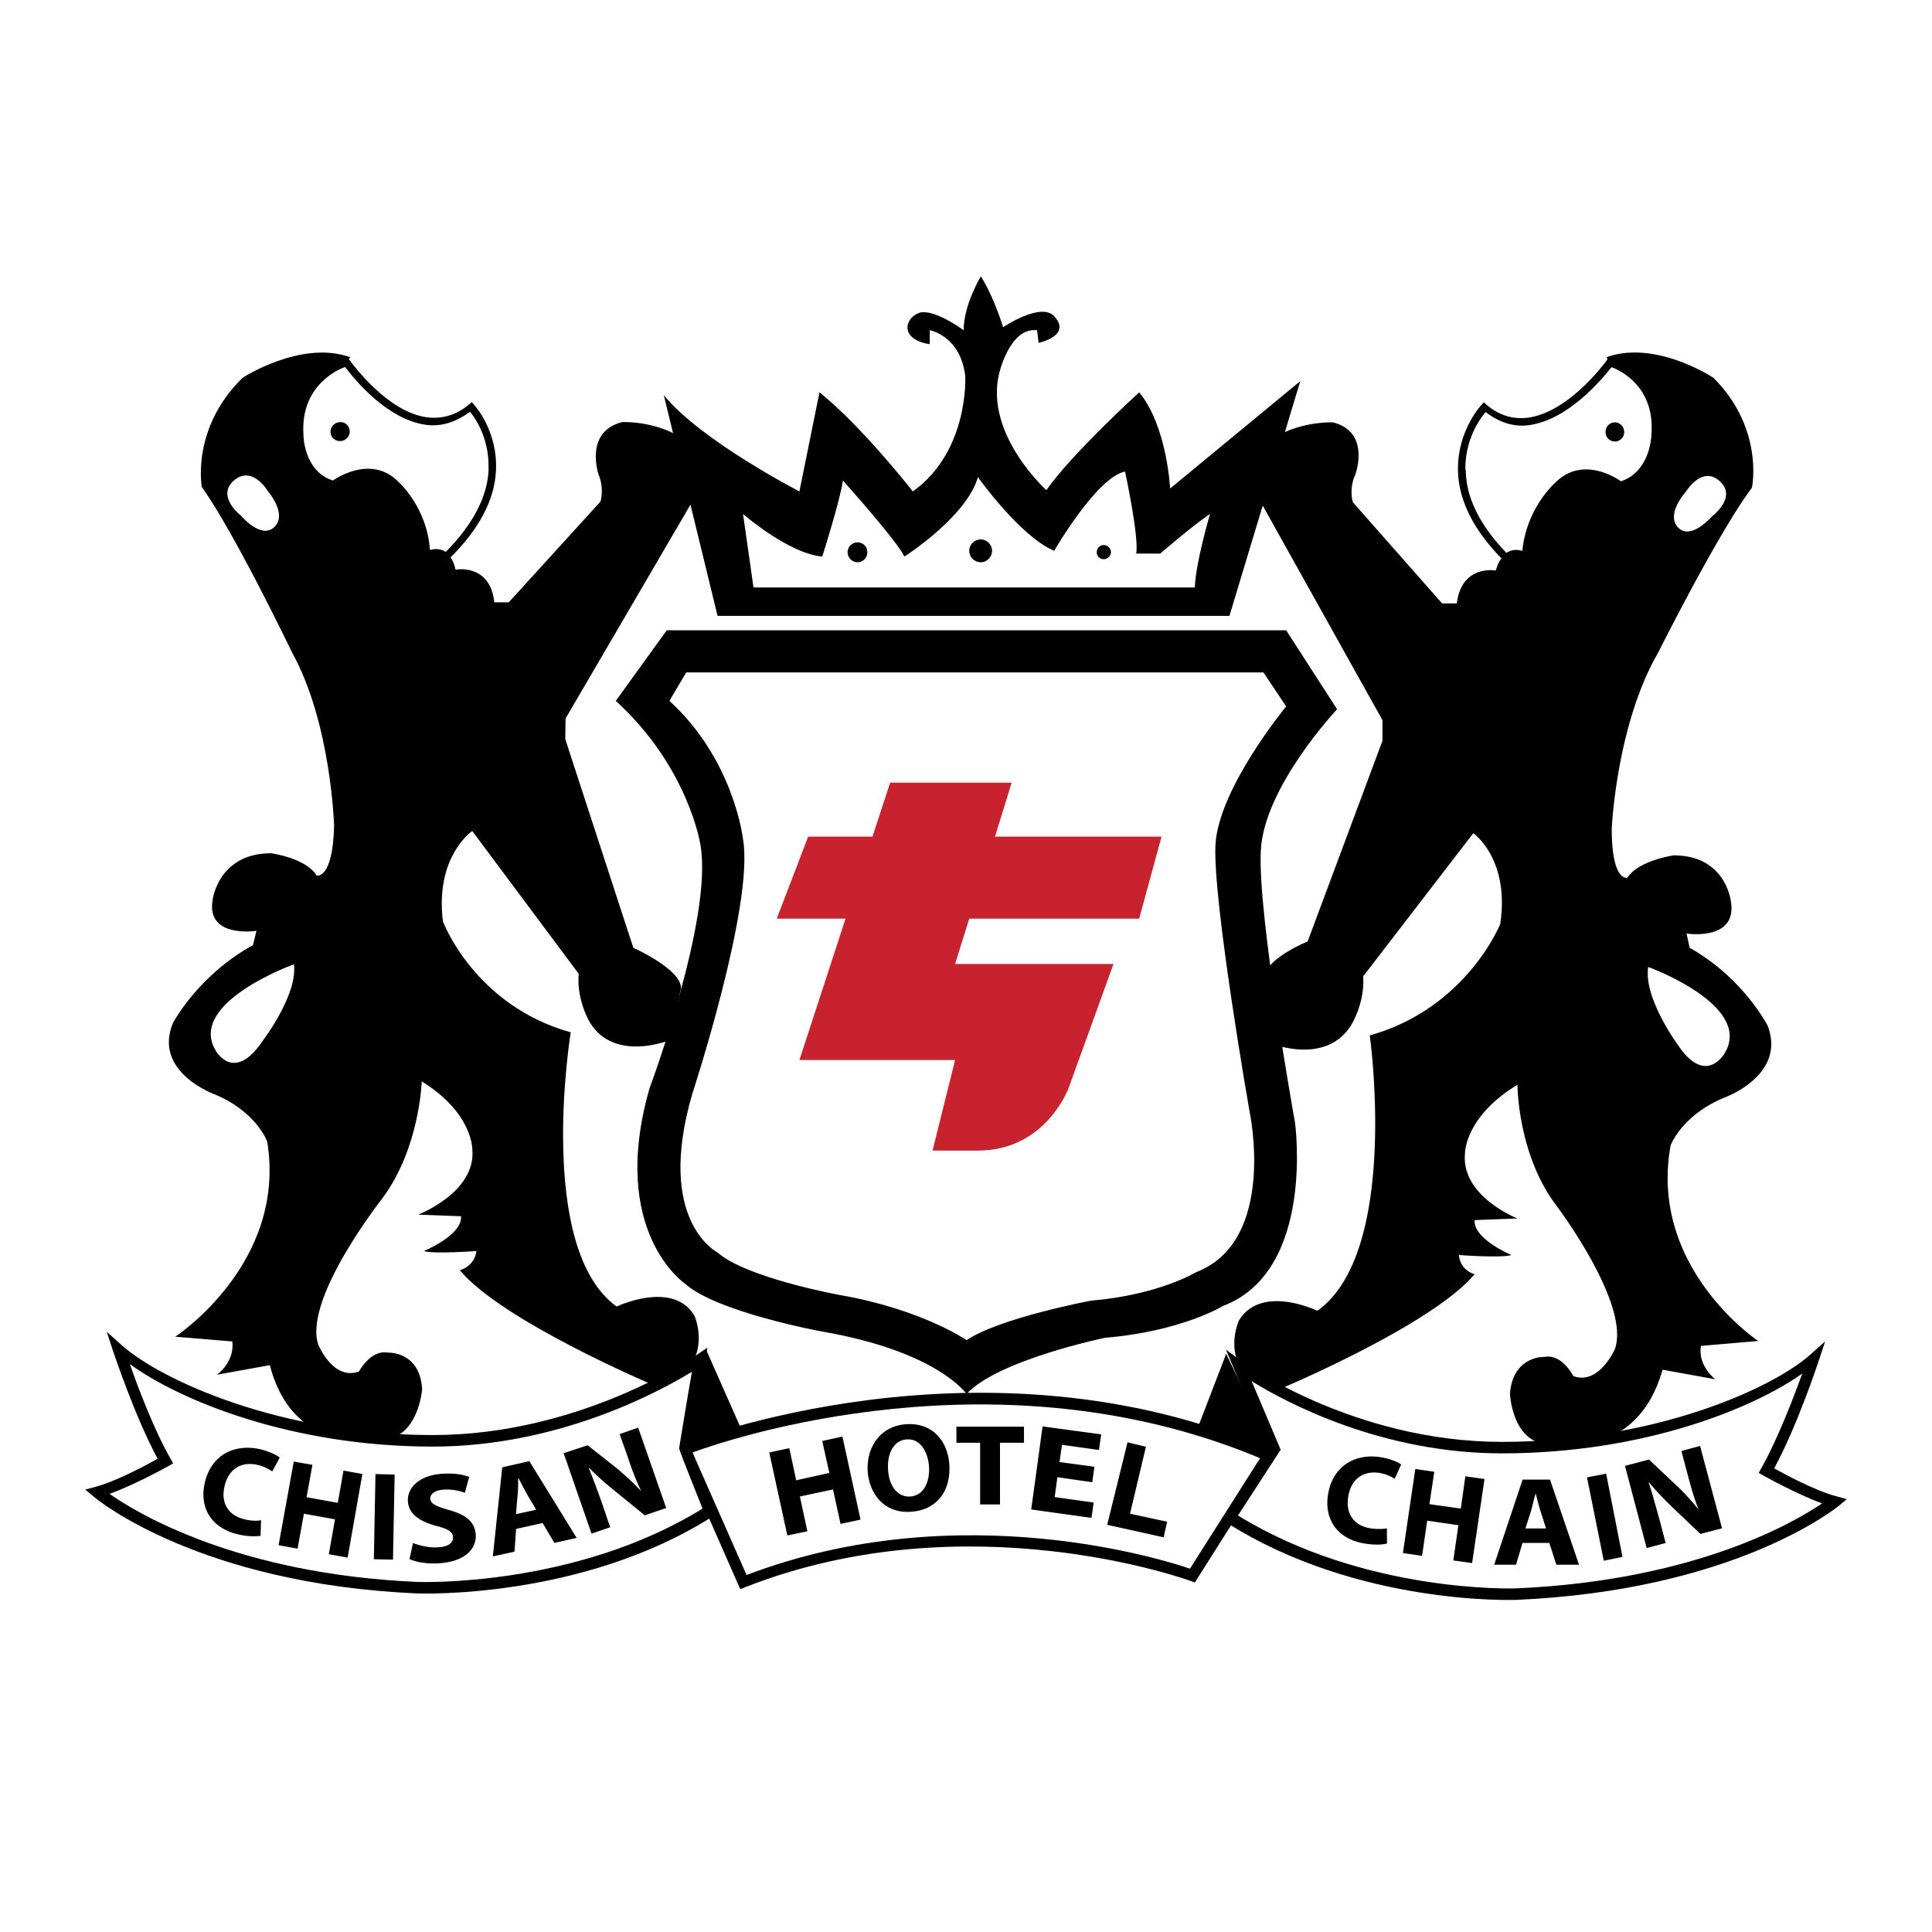
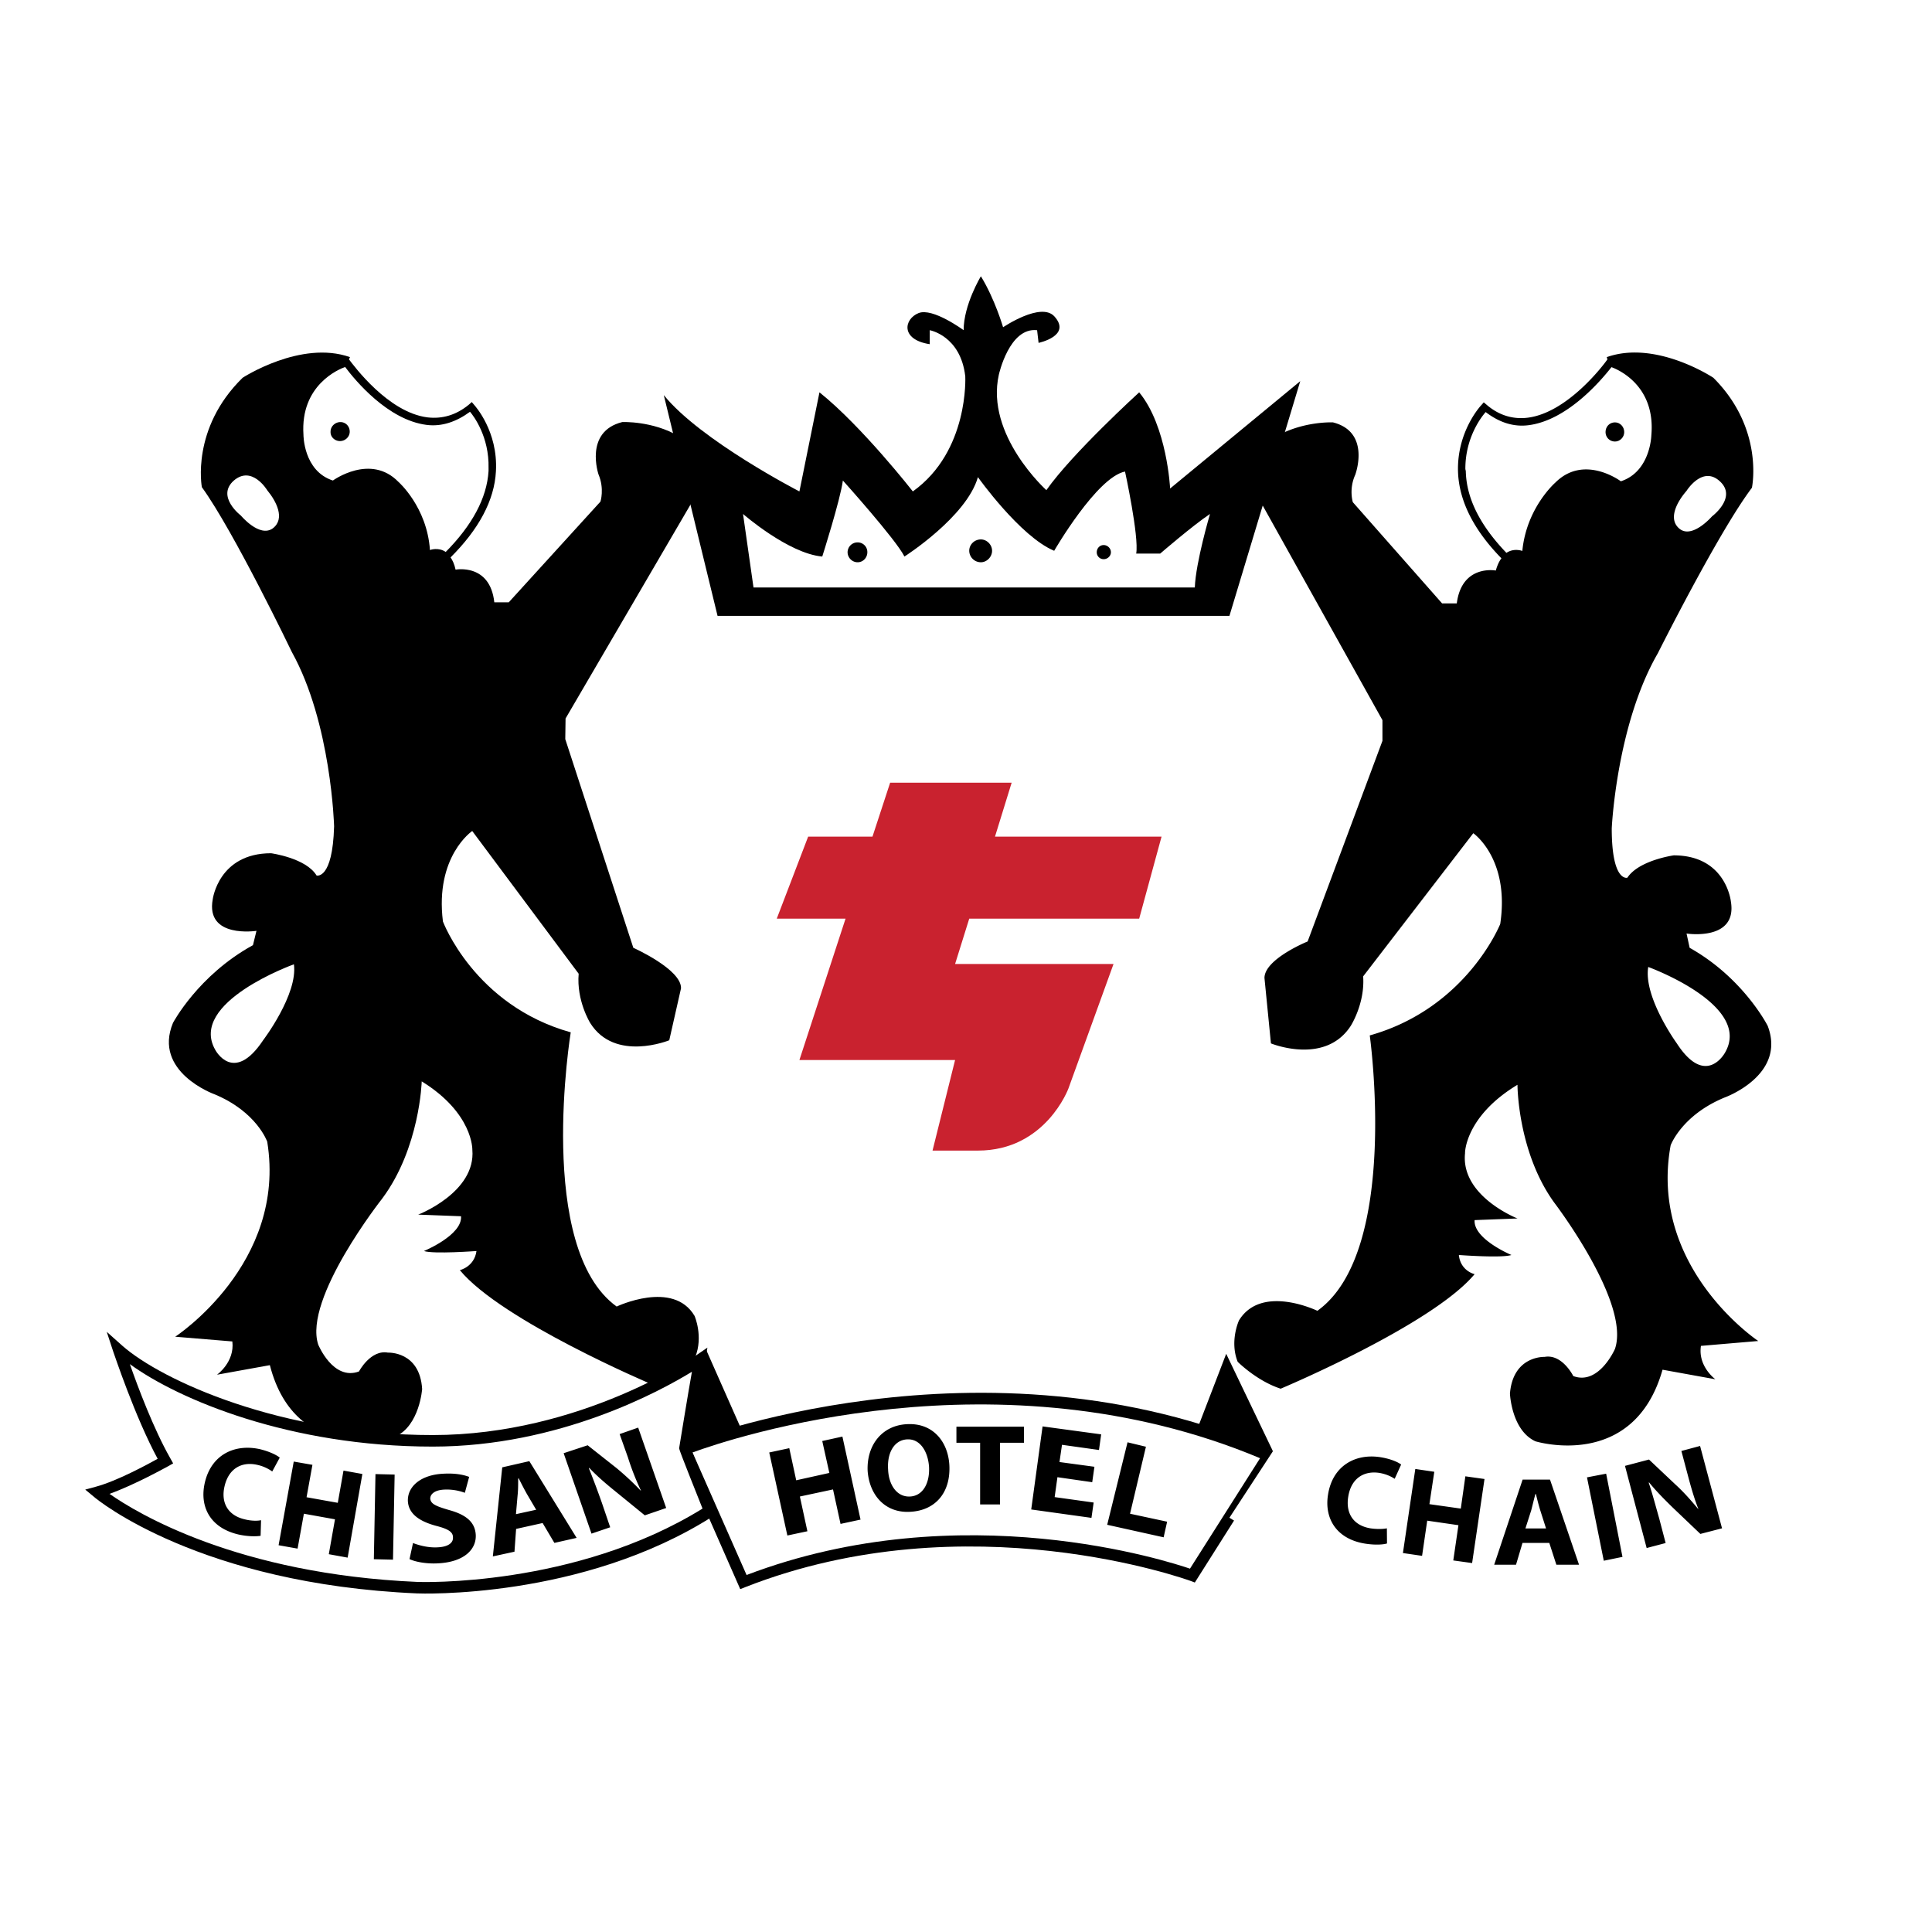
<svg xmlns="http://www.w3.org/2000/svg" width="2500" height="2500" viewBox="0 0 192.756 192.756">
  <g fill-rule="evenodd" clip-rule="evenodd">
    <path fill="#fff" d="M0 0h192.756v192.756H0V0z" />
-     <path d="M68.331 144.59s29.427-11.87 58.24.604l-7.58 12.003s-22.172-8.271-44.829.616l-5.831-13.223z" fill="#fff" />
    <path d="M68.11 144.061l-.529.221 6.272 14.265.517-.204c22.185-8.696 44.191-.691 44.412-.616l.426.162 8.201-12.961-.633-.262c-28.71-12.417-58.358-.722-58.666-.605zm57.607 1.424c-.676 1.045-6.568 10.374-6.992 11.02-1.912-.646-22.757-7.538-44.239.633-.354-.808-4.964-11.24-5.394-12.224 3.911-1.44 30.562-10.357 56.625.571z" />
    <path d="M11.853 134.702s2.261 6.918 4.644 11.078c0 0-4.173 2.395-6.789 3.099 0 0 10.241 8.579 31.939 9.538 0 0 16.06.703 29.178-7.643l-2.495-6.185 1.482-8.888s-11.503 8.067-26.638 8.067c-15.146.002-27.295-5.497-31.321-9.066z" fill="#fff" />
    <path d="M11.307 134.878c.104.266 2.161 6.479 4.423 10.666-1.029.574-4.069 2.219-6.139 2.777l-1.087.296.85.704c.383.354 10.637 8.712 32.251 9.653.146.013 16.438.646 29.532-7.7l.408-.25-2.686-6.639c.058 0 1.483-8.597 1.483-8.597l.237-1.337-1.133.779c-.104.088-11.491 7.946-26.271 7.946-15.176 0-27.046-5.464-30.956-8.9l-1.57-1.399.658 2.001zm5.481 11.402l.487-.279-.279-.499c-1.662-2.911-3.249-7.143-4.04-9.404 4.86 3.54 15.984 8.229 30.219 8.229 12.607 0 22.715-5.539 25.859-7.468-.338 1.854-1.279 7.643-1.279 7.643.029.263 1.866 4.806 2.337 6.01-12.724 7.876-28.283 7.33-28.445 7.317-17.938-.779-27.987-6.863-30.719-8.787 2.57-.925 5.685-2.674 5.86-2.762z" />
-     <path d="M180.875 135.656s-2.266 6.922-4.66 11.078c0 0 4.189 2.395 6.816 3.103 0 0-10.09 8.255-31.748 9.209 0 0-15.518.707-28.623-7.622l4.469-6.834-3.512-8.259s11.107 8.096 26.227 8.096c15.117 0 26.986-5.185 31.031-8.771z" fill="#fff" />
-     <path d="M180.521 135.231c-3.779 3.319-15.457 8.625-30.678 8.625-14.77 0-25.771-7.904-25.877-7.979l-1.656-1.221s3.936 9.362 4.172 9.892c-.324.454-4.584 7.034-4.584 7.034l.469.325c13.107 8.329 28.768 7.713 28.93 7.713 21.598-.954 31.66-9.009 32.117-9.346l.838-.704-1.074-.296c-2.1-.558-5.139-2.203-6.168-2.773 2.277-4.189 4.332-10.403 4.422-10.666l.658-1.999-1.569 1.395zm-.705 1.808c-.824 2.261-2.428 6.492-4.072 9.416l-.279.5.5.279c.148.087 3.277 1.824 5.816 2.761-2.701 1.854-12.635 7.701-30.543 8.479-.146 0-15.031.529-27.725-7.271.586-.912 4.26-6.567 4.26-6.567s-1.982-4.673-2.895-6.835c3.541 2.19 13.002 7.201 24.965 7.201 14.221 0 25.151-4.54 29.973-7.963zM68.464 67.088h57.591l2.266 3.394s-6.777 8.196-7.057 13.839c-.262 5.644 3.395 26.521 3.395 26.521s2.824 12.985-5.359 16.101c0 0-3.674 2.249-10.449 2.823 0 0-9.021 1.688-12.416 3.937 0 0-4.51-3.099-12.707-4.511 0 0-9.3-1.703-12.136-4.231 0 0-6.23-3.099-2.528-15.81 0 0 6.201-18.908 5.068-25.417 0 0-.866-7.888-7.346-13.811l1.678-2.835zm-7.026 2.836c7.305 6.672 8.45 14.397 8.45 14.397 1.262 7.301-5.085 24.26-5.085 24.26-4.098 14.311 3.528 19.479 3.528 19.479 3.144 2.854 13.635 4.777 13.635 4.777 11.62 1.999 14.468 6.242 14.468 6.242 3.103-3.394 13.814-5.609 13.814-5.609 7.639-.633 11.766-3.174 11.766-3.174 9.258-3.498 7.186-18.324 7.186-18.324s-3.746-20.729-3.408-27.092c.293-6.36 7.609-14.119 7.609-14.119l-5.08-7.876H66.523l-5.085 7.039z" />
+     <path d="M180.875 135.656s-2.266 6.922-4.66 11.078c0 0 4.189 2.395 6.816 3.103 0 0-10.09 8.255-31.748 9.209 0 0-15.518.707-28.623-7.622l4.469-6.834-3.512-8.259s11.107 8.096 26.227 8.096c15.117 0 26.986-5.185 31.031-8.771" fill="#fff" />
    <path d="M113.656 91.656l2.232-8.184H99.27l1.662-5.381H88.809l-1.762 5.381h-6.418l-3.132 8.184h6.863l-4.602 14.102h15.53l-2.249 9.037h4.526c6.771 0 9.039-6.214 9.039-6.214l4.492-12.402H95.289l1.412-4.523h16.955z" fill="#c9222f" />
    <path d="M66.227 39.421c3.661 4.527 13.531 9.608 13.531 9.608l2-9.887c4.231 3.382 9.316 9.887 9.316 9.887 5.626-4.023 5.231-11.486 5.231-11.486-.471-4.057-3.544-4.598-3.544-4.598v1.396c-2.953-.458-2.57-2.516-1.117-3.103 1.412-.571 4.498 1.707 4.498 1.707 0-2.544 1.721-5.38 1.721-5.38 1.395 2.266 2.215 5.085 2.215 5.085s3.791-2.57 5.127-1.074c1.736 1.94-1.586 2.632-1.586 2.632l-.146-1.262c-2.777-.325-3.818 4.436-3.818 4.436-1.354 6.039 4.742 11.52 4.742 11.52 2.574-3.673 9.26-9.758 9.26-9.758 2.789 3.382 3.086 9.595 3.086 9.595l12.984-10.711-7.066 23.418h-51.07l-5.364-22.025zm15.81 16.105c-3.377-.296-7.905-4.248-7.905-4.248l1.045 7.334h44.03c.092-2.516 1.516-7.334 1.516-7.334-1.703 1.133-4.969 3.952-4.969 3.952h-2.395c.297-1.69-1.115-8.184-1.115-8.184-2.82.558-7.068 7.905-7.068 7.905-3.391-1.412-7.609-7.347-7.609-7.347-1.132 3.969-7.33 7.921-7.33 7.921-.854-1.708-6.143-7.584-6.143-7.584-.25 1.913-2.057 7.585-2.057 7.585z" />
    <path d="M86.535 55.098c0 .529-.413.999-.971.999s-1-.47-1-.999a.989.989 0 0 1 1-.983.963.963 0 0 1 .971.983zM98.979 54.952c0 .616-.529 1.145-1.115 1.145a1.16 1.16 0 0 1-1.163-1.145c0-.617.512-1.133 1.163-1.133.585 0 1.115.516 1.115 1.133zM110.836 55.098c0 .383-.342.691-.721.691a.682.682 0 0 1-.691-.691c0-.396.297-.717.691-.717.379 0 .721.321.721.717zM166.682 114.266s1.1-3.011 5.404-4.776c0 0 6.156-2.216 4.277-7.139 0 0-2.41-4.777-7.787-7.788l-.309-1.424s5.082.792 4.424-3.19c0 0-.471-4.61-5.703-4.61 0 0-3.48.483-4.627 2.232 0 0-1.557.47-1.557-4.923 0 0 .467-10.328 4.598-17.471 0 0 6.039-12.073 9.387-16.513 0 0 1.262-5.877-3.848-10.975 0 0-5.719-3.807-10.637-2.057l.07.221c-.424.617-3.994 5.306-7.934 5.818-1.482.191-2.895-.233-4.109-1.279l-.297-.25-.232.267c-.105.1-2.457 2.674-2.336 6.655.1 2.936 1.586 5.831 4.33 8.638-.232.308-.408.691-.559 1.221 0 0-3.393-.646-3.893 3.277h-1.467l-8.904-10.095s-.412-1.292.234-2.72c0 0 1.615-4.273-2.217-5.244 0 0-2.998-.146-5.73 1.441l-1.736 6.039 12.402 22.227v2.07l-7.463 20.012s-4.307 1.749-4.307 3.644l.645 6.526s5.395 2.216 7.963-1.749c0 0 1.43-2.232 1.238-4.939L146.99 83.13s3.66 2.528 2.689 9.054c0 0-3.336 8.4-13.018 11.12 0 0 3.027 21.581-5.227 27.475 0 0-5.568-2.703-7.818.954 0 0-.957 2.057-.133 4.131 0 0 1.895 1.907 4.289 2.687 0 0 15.09-6.331 19.35-11.428 0 0-1.408-.312-1.57-1.912 0 0 4.291.325 5.244 0 0 0-3.807-1.587-3.674-3.481l4.277-.163s-5.686-2.22-5.23-6.521c-.018 0 0-3.661 5.23-6.817 0 0 0 6.667 3.656 11.74 0 0 7.654 10.004 6.068 14.618 0 0-1.6 3.656-4.156 2.702 0 0-1.104-2.231-2.865-1.911 0 0-3.145-.146-3.453 3.661 0 0 .146 3.656 2.541 4.76 0 0 9.799 3.012 12.682-7.143l5.271.954s-1.76-1.278-1.439-3.332l5.717-.487c.001-.001-10.976-7.302-8.739-19.525zm1.586-65.295s1.588-2.557 3.32-.953c1.762 1.603-.779 3.498-.779 3.498s-1.912 2.216-3.191 1.279c-1.263-.959-.321-2.708.65-3.824zm-13.094-.821s-2.877 2.495-3.291 6.818c0 0-.82-.325-1.586.192-2.557-2.662-3.982-5.364-4.053-8.113 0-.104-.045-.191-.045-.292 0-3.145 1.645-5.218 2.027-5.643 1.309 1 2.732 1.512 4.291 1.308 3.863-.5 7.213-4.452 8.258-5.789.617.221 4.418 1.808 3.98 6.789 0 0-.074 3.627-3.043 4.598.001 0-3.657-2.749-6.538.132zm9.271 48.325s10.479 3.802 7.641 8.579c0 0-1.91 3.481-4.789-.954 0 0-3.348-4.615-2.852-7.625z" />
    <path d="M162.049 43.111c0-.545-.424-.971-.924-.971-.541 0-.941.425-.941.971 0 .512.4.941.941.941.5.001.924-.428.924-.941zM17.479 133.365l5.702.471c.25 2.058-1.529 3.319-1.529 3.319l5.272-.953c2.604 10.137 12.536 7.125 12.536 7.125 2.407-1.115 2.657-4.747 2.657-4.747-.233-3.79-3.407-3.628-3.407-3.628-1.737-.324-2.895 1.879-2.895 1.879-2.586.957-4.069-2.687-4.069-2.687-1.487-4.585 6.376-14.548 6.376-14.548 3.773-5.052 3.953-11.707 3.953-11.707 5.139 3.174 5.051 6.818 5.051 6.818.367 4.26-5.405 6.476-5.405 6.476l4.277.162c.146 1.883-3.703 3.47-3.703 3.47.954.32 5.244 0 5.244 0-.221 1.587-1.662 1.907-1.662 1.907 4.173 5.057 19.128 11.387 19.128 11.387 2.382-.792 4.353-2.703 4.353-2.703.837-2.058-.059-4.114-.059-4.114-2.132-3.628-7.775-.938-7.775-.938-8.109-5.848-4.582-27.358-4.582-27.358-9.625-2.69-12.752-11.062-12.752-11.062-.808-6.497 2.924-9.025 2.924-9.025l10.62 14.24c-.233 2.686 1.145 4.905 1.145 4.905 2.458 3.953 7.893 1.733 7.893 1.733l1.174-5.186c.046-1.895-4.76-4.04-4.76-4.04l-6.789-20.819.029-2.058 12.932-22.14-1.604-6.01c-2.673-1.57-5.672-1.424-5.672-1.424-3.832.954-2.366 5.231-2.366 5.231.604 1.424.192 2.703.192 2.703l-9.15 10.05h-1.441c-.425-3.923-3.865-3.261-3.865-3.261-.117-.545-.296-.929-.5-1.22 2.791-2.778 4.377-5.673 4.527-8.596.221-3.982-2.086-6.522-2.174-6.626l-.237-.279-.279.25c-1.262 1.045-2.657 1.454-4.144 1.279-3.936-.5-7.359-5.172-7.83-5.789l.104-.221c-4.894-1.732-10.711 2.057-10.711 2.057-5.186 5.069-4.069 10.916-4.069 10.916 3.203 4.423 8.975 16.442 8.975 16.442 3.952 7.126 4.219 17.396 4.219 17.396-.15 5.376-1.749 4.906-1.749 4.906-1.058-1.749-4.54-2.22-4.54-2.22-5.231 0-5.818 4.585-5.818 4.585-.737 3.952 4.361 3.157 4.361 3.157l-.35 1.429c-5.468 2.995-7.979 7.754-7.979 7.754-2.028 4.894 4.115 7.113 4.115 7.113 4.248 1.745 5.289 4.744 5.289 4.744 1.97 12.184-9.183 19.455-9.183 19.455zm9.729-80.645c-1.324.941-3.173-1.279-3.173-1.279s-2.487-1.895-.721-3.482c1.82-1.587 3.348.954 3.348.954.912 1.104 1.82 2.853.546 3.807zm6.005-4.778c-2.953-.954-2.937-4.569-2.937-4.569-.325-4.964 3.541-6.539 4.157-6.759 1.016 1.354 4.26 5.277 8.113 5.776 1.541.204 3.011-.325 4.348-1.308.366.425 1.924 2.499 1.849 5.614v.292c-.162 2.732-1.674 5.452-4.273 8.08-.75-.512-1.574-.191-1.574-.191-.292-4.302-3.145-6.801-3.145-6.801-2.79-2.866-6.538-.134-6.538-.134zm-6.963 55.846c-2.953 4.439-4.773.957-4.773.957-2.72-4.747 7.847-8.537 7.847-8.537.408 2.998-3.074 7.58-3.074 7.58z" />
    <path d="M32.98 43.065c0-.541.471-.954.983-.954.517 0 .929.413.929.954 0 .529-.458.941-.97.941-.517.001-.971-.411-.942-.941zM26 153.228c-.379.062-1.204.092-2.203-.13-2.849-.662-3.907-2.794-3.365-5.159.645-2.82 2.998-3.92 5.526-3.349.954.237 1.657.587 1.953.837l-.75 1.383a4.035 4.035 0 0 0-1.499-.662c-1.47-.338-2.836.295-3.261 2.145-.384 1.662.366 2.911 2.012 3.29.574.149 1.208.179 1.632.088L26 153.228zM31.172 146.147l-.587 3.232 3.116.558.57-3.215 1.883.338-1.47 8.345-1.879-.342.616-3.481-3.102-.558-.629 3.482-1.895-.338 1.512-8.346 1.865.325zM37.461 147.071l-.162 8.492 1.911.046.163-8.492-1.912-.046zM41.206 153.948c.604.236 1.545.486 2.47.429 1.028-.046 1.558-.441 1.516-1 0-.546-.487-.837-1.691-1.146-1.632-.441-2.732-1.178-2.807-2.457-.059-1.482 1.324-2.657 3.598-2.744 1.116-.059 1.94.1 2.516.32l-.429 1.587a5.185 5.185 0 0 0-2.041-.32c-.971.041-1.412.454-1.412.896.046.541.575.762 1.883 1.145 1.762.483 2.586 1.25 2.657 2.47.075 1.438-1.145 2.732-3.819 2.849-1.146.059-2.249-.162-2.79-.425l.349-1.604zM51.476 151.069l.163-1.865c.059-.517.059-1.175.059-1.691l.058-.012c.221.453.529 1.041.779 1.495l.958 1.632-2.017.441zm2.661.884l1.174 1.982 2.22-.5-4.719-7.655-2.703.617-.938 8.887 2.158-.47.163-2.274 2.645-.587zM59.014 153.011l-2.778-8.025 2.395-.791 2.882 2.277a28.412 28.412 0 0 1 2.408 2.245h.028a25.532 25.532 0 0 1-1.303-3.319l-.825-2.319 1.85-.646 2.794 8.021-2.132.732-2.995-2.44c-.854-.688-1.795-1.495-2.545-2.291l-.042.029a86.202 86.202 0 0 1 1.308 3.481l.82 2.412-1.865.634zM78.747 144.485l.691 3.203 3.307-.733-.708-3.185 2.011-.443 1.808 8.284-1.995.429-.75-3.439-3.307.707.75 3.465-1.999.425-1.807-8.284 1.999-.429zM90.778 149.308c-1.278.059-2.116-1.133-2.174-2.719-.104-1.604.587-2.912 1.895-2.982 1.308-.075 2.086 1.221 2.19 2.732.088 1.645-.616 2.907-1.895 2.969h-.016zm.017 1.525c2.482-.117 4.068-1.866 3.923-4.656-.133-2.35-1.645-4.232-4.231-4.086-2.499.121-4.027 2.104-3.923 4.644.162 2.395 1.716 4.231 4.214 4.099h.017v-.001zM97.787 143.944h-2.365v-1.603h6.742v1.603H99.77v6.156h-1.983v-6.156zM109.191 146.339l-3.486-.471.25-1.72 3.69.517.22-1.559-5.847-.794-1.133 8.288 6.01.837.22-1.529-3.892-.542.277-1.986 3.471.5.22-1.541zM112.494 143.898l1.836.442-1.586 6.684 3.701.795-.349 1.558-5.631-1.249 2.029-8.23zM138.369 152.481c-.43.088-1.059.088-1.645 0-1.691-.283-2.486-1.486-2.207-3.174.307-1.882 1.631-2.586 3.113-2.353.68.116 1.18.366 1.518.587l.645-1.424c-.309-.233-.982-.546-1.998-.721-2.541-.425-4.818.824-5.289 3.674-.412 2.395.807 4.469 3.672 4.935 1.012.162 1.838.104 2.203-.013l-.012-1.511zM143.1 146.839l-.487 3.231 3.131.442.455-3.22 1.91.268-1.236 8.386-1.879-.261.514-3.516-3.115-.453-.512 3.511-1.912-.28 1.236-8.387 1.895.279zM152.191 152.494l.574-1.791c.135-.5.279-1.149.426-1.645h.047c.115.482.277 1.128.439 1.645l.572 1.791h-2.058zm2.383 1.442l.703 2.174h2.262l-2.895-8.492h-2.732l-2.836 8.492h2.178l.646-2.174h2.674zM160.246 147.03l1.629 8.301-1.865.383-1.676-8.318 1.912-.366zM164.287 154.447l-2.162-8.196 2.395-.633 2.66 2.512c.793.72 1.57 1.604 2.246 2.424l.016-.013c-.412-1.045-.732-2.161-1.057-3.395l-.633-2.382 1.865-.5 2.191 8.217-2.162.559-2.773-2.645c-.768-.75-1.662-1.649-2.336-2.486l-.047.017c.367 1.07.662 2.22 1.045 3.557l.646 2.466-1.894.498zM70.417 134.586l3.511 7.934-5.597 2.07 2.086-10.004zM122.338 135.069l-2.865 7.451 7.509 2.232-4.644-9.683z" />
  </g>
</svg>